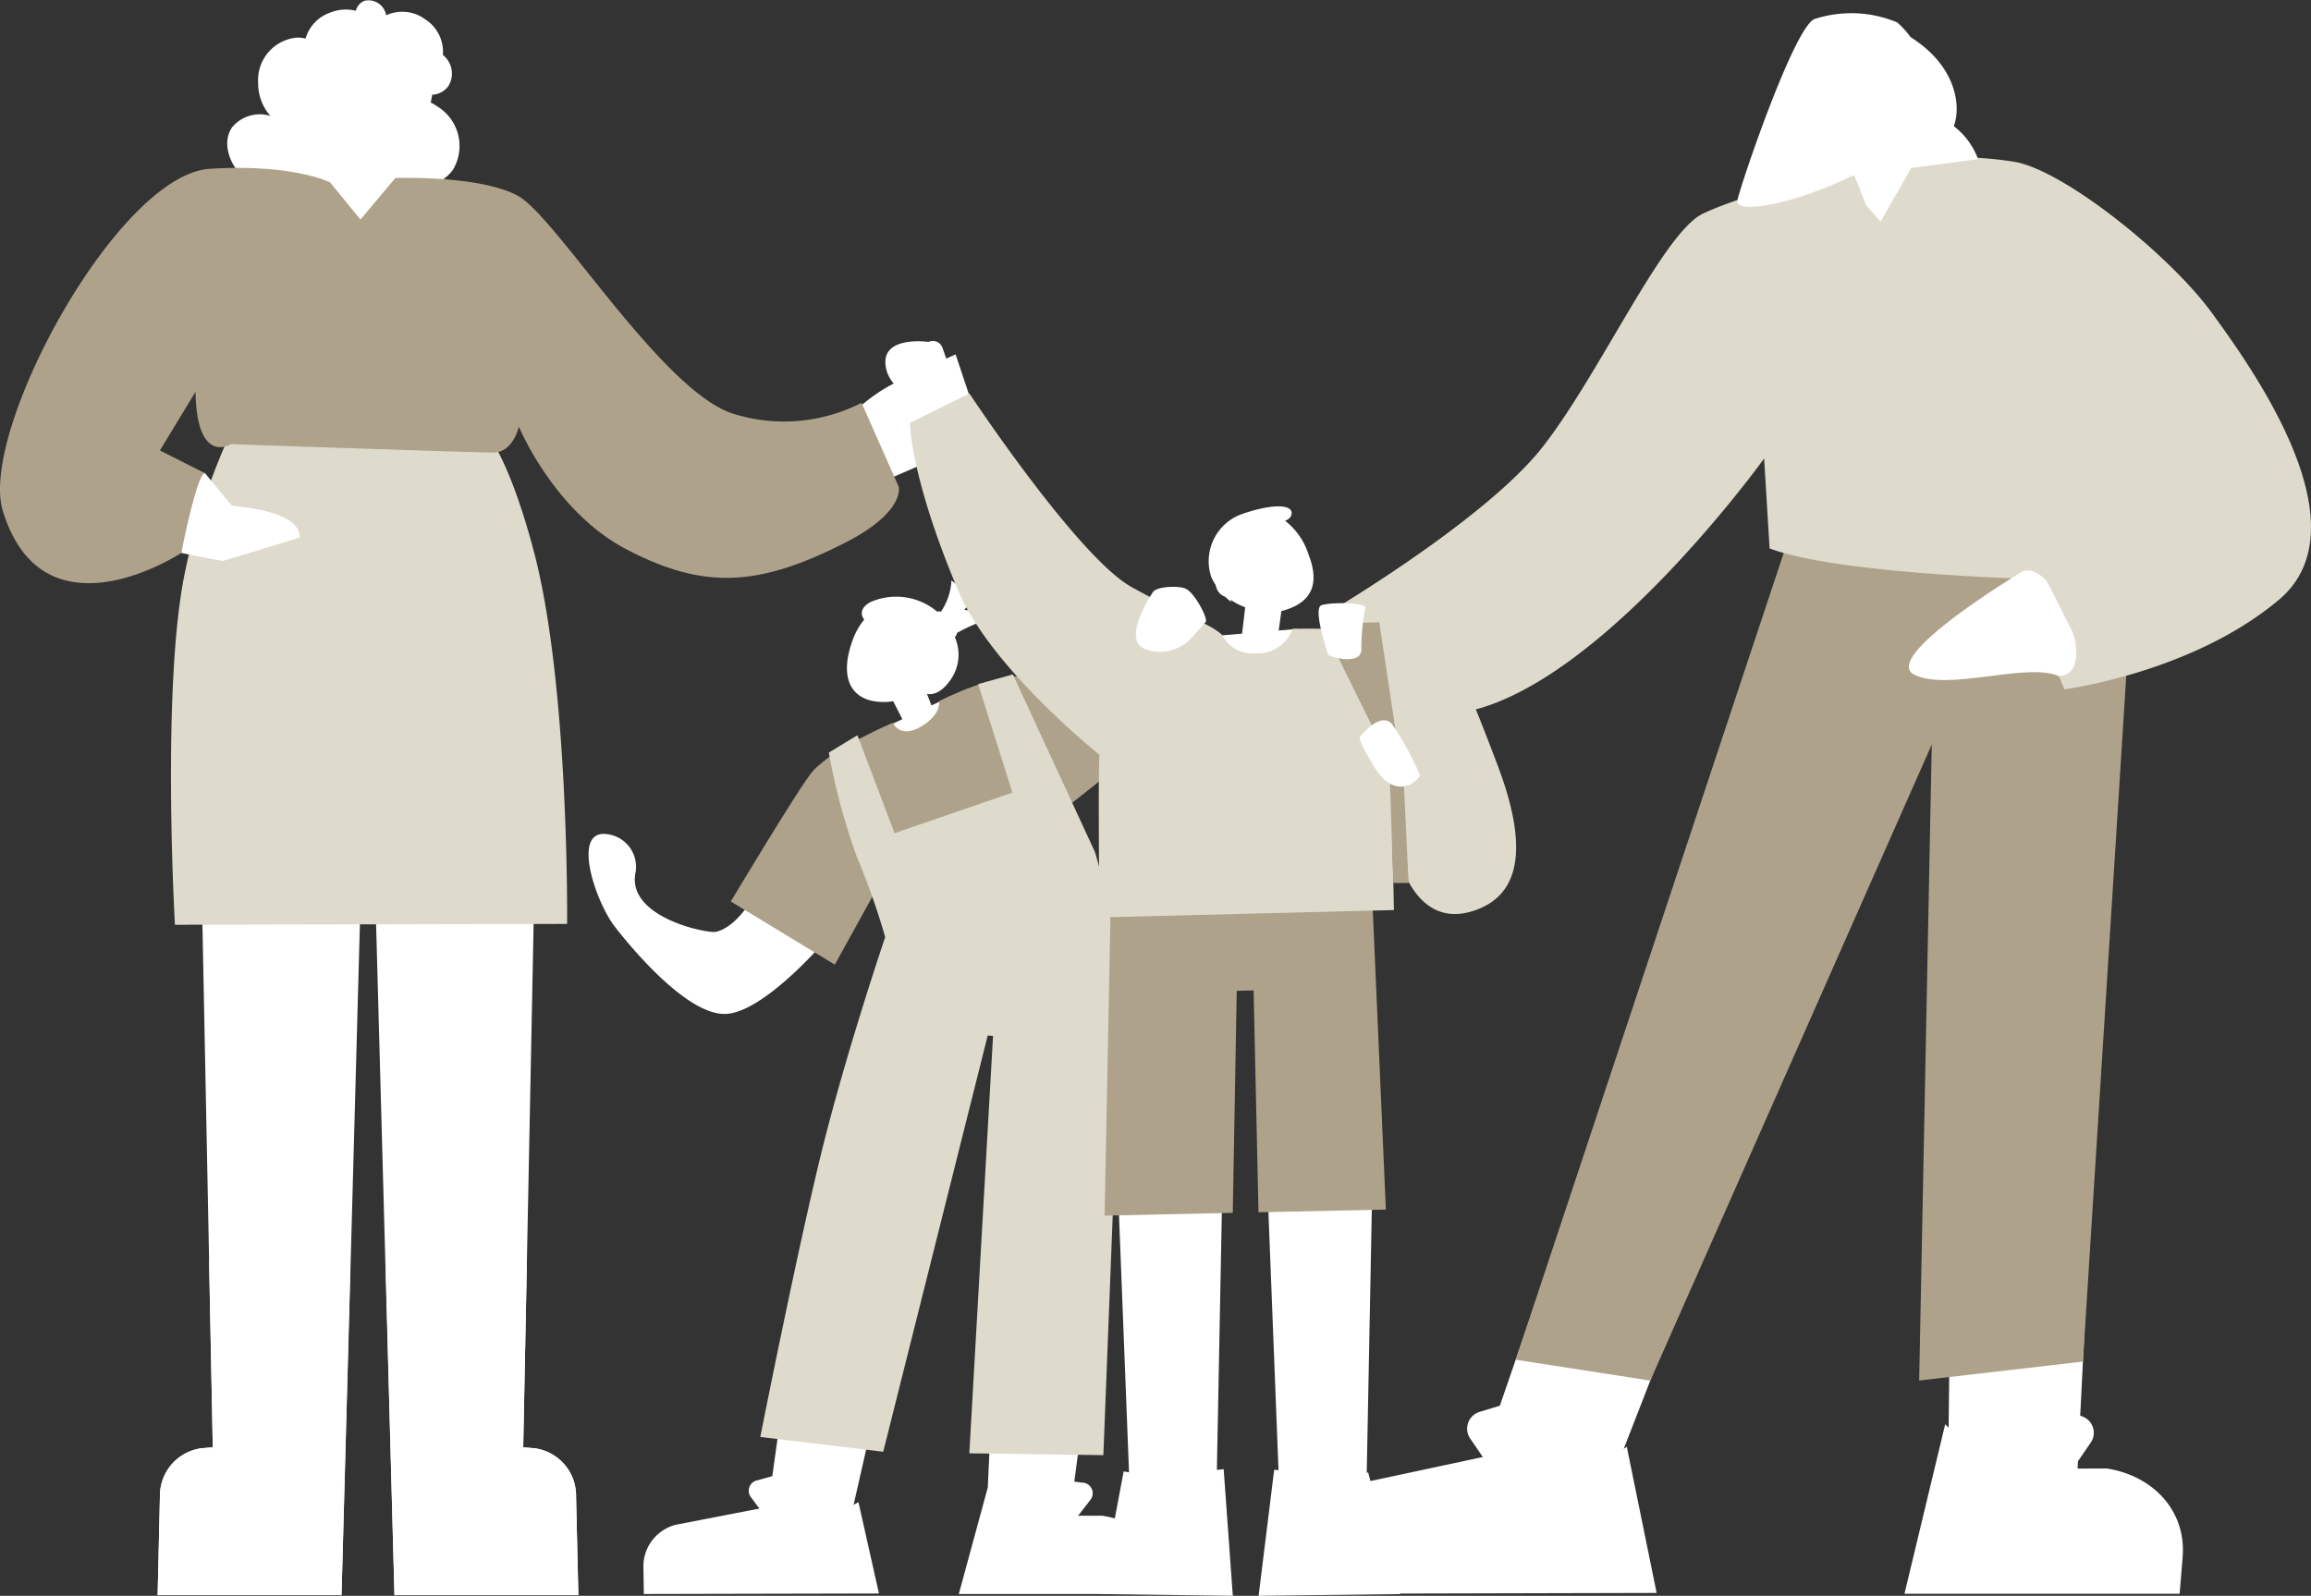
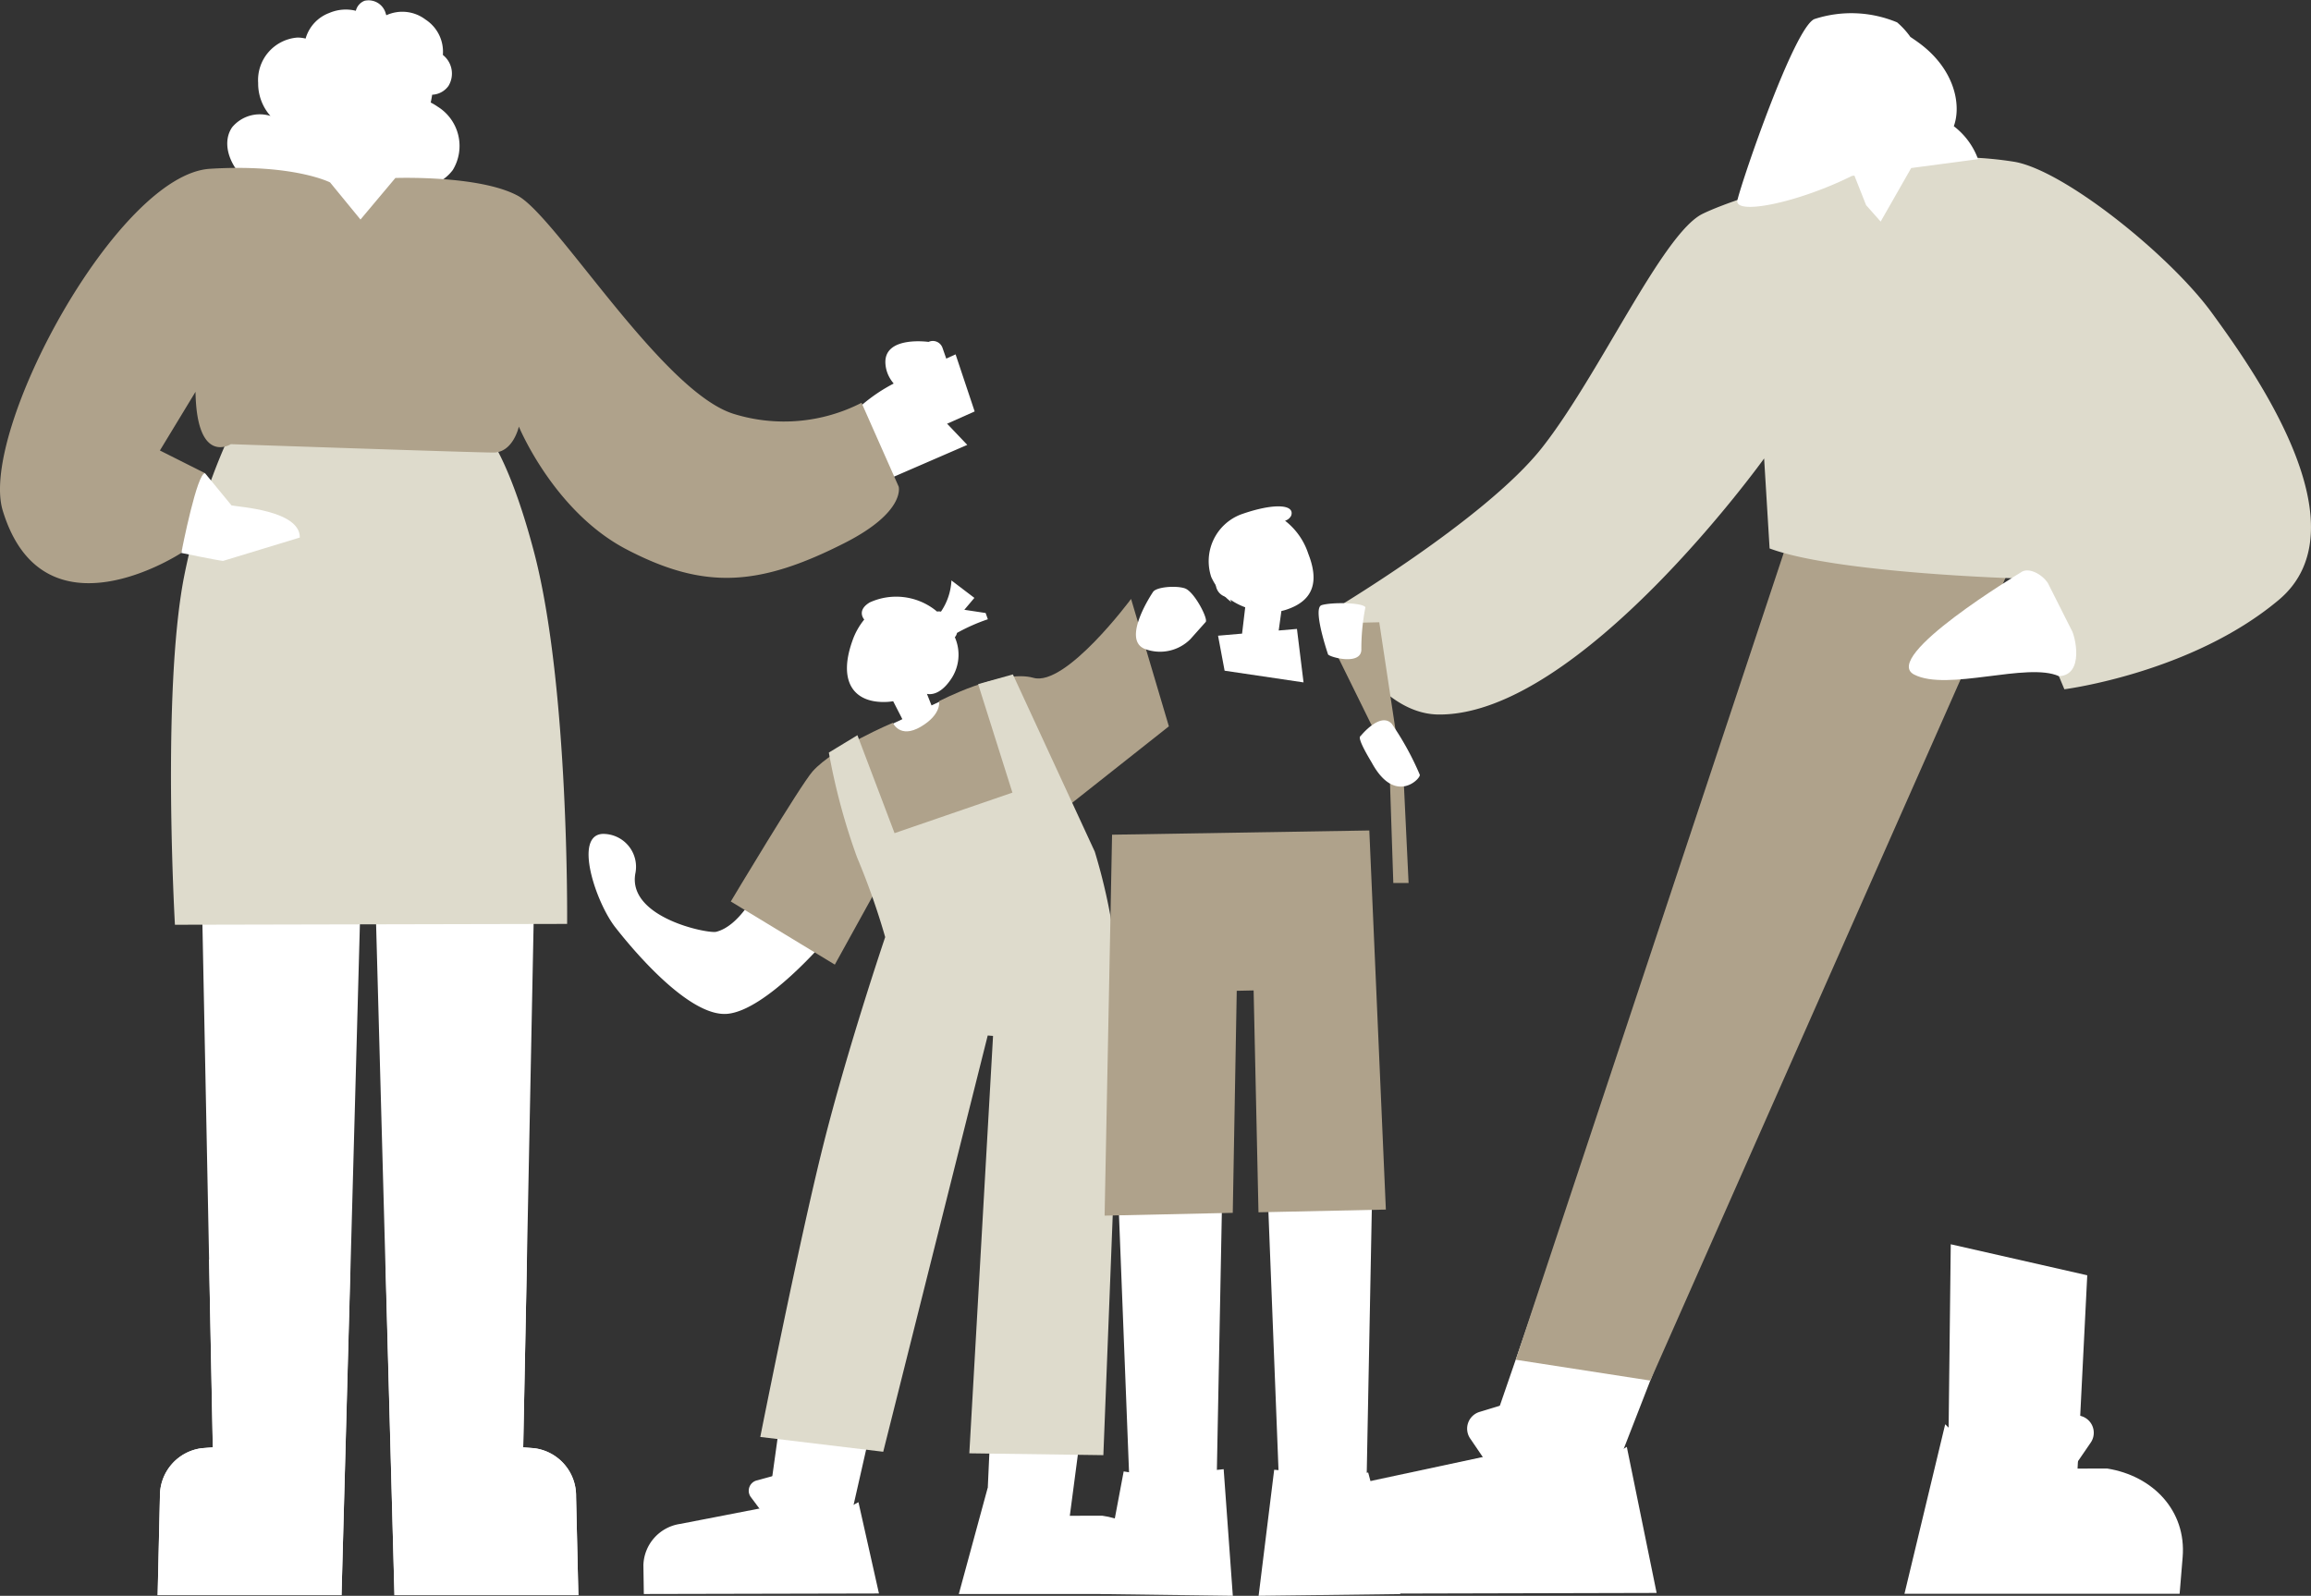
<svg xmlns="http://www.w3.org/2000/svg" width="192.942" height="133.269" viewBox="0 0 192.942 133.269">
  <rect x="0" y="0" width="192.942" height="133.269" fill="#333333" stroke="none" />
  <g id="グループ_16033" data-name="グループ 16033" transform="translate(0 0.001)">
    <path id="パス_5483" data-name="パス 5483" d="M59.533,24.374a13.824,13.824,0,0,0-5.413,4.175c-2.094,2.861,4.453,4.062,4.453,4.062l6.227-2.7Z" transform="translate(15.956 7.241)" fill="#fff" />
    <path id="パス_5484" data-name="パス 5484" d="M57.7,25.051l2.178,4.472,4.354-1.942L62.64,22.814Z" transform="translate(17.141 6.778)" fill="#fff" />
    <path id="パス_5485" data-name="パス 5485" d="M62.717,25.277l-.966-2.769a.854.854,0,0,0-1.158-.479s-3.78-.54-3.6,1.841,3.236,3.18,3.236,3.18c2.095-.158,2.616-1.4,2.485-1.773" transform="translate(16.931 6.523)" fill="#fff" />
    <path id="パス_5486" data-name="パス 5486" d="M89.8,40.567l-3.33-.339,3.1,11,1.262-.558Z" transform="translate(25.689 11.952)" />
    <path id="パス_5748" data-name="パス 5748" d="M71.5,91.817l-1.736,13.19L63.3,105,63.9,91.776Z" transform="translate(18.805 27.266)" fill="#fff" />
    <path id="パス_5749" data-name="パス 5749" d="M58.173,92.291l-2.944,12.975-6.437-.607,1.822-13.11Z" transform="translate(14.495 27.199)" fill="#fff" />
    <path id="パス_5750" data-name="パス 5750" d="M64.121,95.805l-2.406,8.849H77.979l.178-1.913c.224-2.424-1.758-4.245-4.462-4.625L71,98.12l-3.462.676Z" transform="translate(18.335 28.463)" fill="#fff" />
-     <path id="パス_5751" data-name="パス 5751" d="M69.69,98.753l1.418-1.824a.891.891,0,0,0-.7-1.414l-2.092-.253A.966.966,0,0,0,67.166,96.3l.467,2.746Z" transform="translate(19.951 28.299)" fill="#fff" />
    <path id="パス_5752" data-name="パス 5752" d="M59.368,96.715l1.712,7.626-19.631.043-.036-2.414a3.591,3.591,0,0,1,3.077-3.441l7.579-1.471L56.6,98.191Z" transform="translate(12.303 28.733)" fill="#fff" />
    <path id="パス_5753" data-name="パス 5753" d="M51.874,98.134l.423-2.222a1,1,0,0,0-1.33-1.032l-2.051.566a.889.889,0,0,0-.555,1.39l1.759,2.35Z" transform="translate(14.316 28.175)" fill="#fff" />
    <path id="パス_5754" data-name="パス 5754" d="M57.712,62.528s-4.989,5.891-8.24,6.187-8.086-5.594-9.369-7.242c-1.617-2.082-3.479-7.654-1.052-7.783A2.746,2.746,0,0,1,41.8,56.94c-.746,3.734,6.042,5.1,6.744,4.924,1.961-.5,3.343-3.365,3.343-3.365Z" transform="translate(11.255 15.95)" fill="#fff" />
    <path id="合体_42" data-name="合体 42" d="M3.455,12.138l1.171-.552-.768-1.5a4.221,4.221,0,0,1-.544.06C.569,10.268-.757,8.461.444,5.073a5.768,5.768,0,0,1,1-1.807c-.063-.072-.63-.774.454-1.428a5.309,5.309,0,0,1,5.54.692L7.52,2.6a.954.954,0,0,1,.328.005A5.04,5.04,0,0,0,8.722,0l1.917,1.457L9.8,2.451l1.778.269.184.523a15.449,15.449,0,0,0-2.574,1.14.784.784,0,0,1-.18.36A3.629,3.629,0,0,1,8.648,8.3C7.74,9.616,6.9,9.527,6.678,9.471l.382.966L8.3,9.853l.222,2.006-3.135,1.5Z" transform="translate(70.711 48.472)" fill="#fff" stroke="rgba(0,0,0,0)" stroke-miterlimit="10" stroke-width="1" />
    <path id="パス_5757" data-name="パス 5757" d="M47.038,63.826s5.8-9.7,6.833-10.868c1.772-1.991,6.7-4.055,6.7-4.055s.572,1.361,2.331.329S64.429,47.1,64.429,47.1s5.168-2.714,7.877-1.951,8.151-6.589,8.151-6.589L83.613,49.2l-8.565,6.773L59.123,62.942l-3.4,6.157Z" transform="translate(13.975 11.457)" fill="#afa28b" />
    <path id="パス_5758" data-name="パス 5758" d="M66.388,108.466l11.191.154S78.8,77.5,78.962,72.919a48.5,48.5,0,0,0-2.1-14.7l-6.837-14.8-2.9.812,2.861,9.06-9.84,3.385-3.1-8.179L54.66,49.946A53.067,53.067,0,0,0,57.016,58.7a59.9,59.9,0,0,1,2.348,6.657s-3.157,9.308-5.205,17.511S48.936,107.1,48.936,107.1L59.2,108.336l8.724-34.761.445.034Z" transform="translate(14.539 12.901)" fill="#dedbcc" />
    <path id="パス_5763" data-name="パス 5763" d="M58.562,42.85a1.25,1.25,0,0,1,1.72-.454,1.3,1.3,0,0,1,.228,1.793,1.249,1.249,0,0,1-1.72.454,1.3,1.3,0,0,1-.228-1.793" transform="translate(17.323 12.541)" fill="#fff" />
    <path id="パス_5765" data-name="パス 5765" d="M112.281,84.436l-6.236,16.031-6.956.361-3.166-4.265L102.35,77.91Z" transform="translate(28.498 23.147)" fill="#fff" />
    <path id="パス_5766" data-name="パス 5766" d="M110.693,93.152l2.49,12.2-28.555.07-.052-3.863a5.587,5.587,0,0,1,4.474-5.5L100.075,93.7l6.588,1.813Z" transform="translate(25.127 27.675)" fill="#fff" />
    <path id="パス_5767" data-name="パス 5767" d="M99.794,95.422l.616-3.554a1.5,1.5,0,0,0-1.935-1.654l-2.982.907a1.461,1.461,0,0,0-.808,2.223l2.558,3.76Z" transform="translate(28.055 26.782)" fill="#fff" />
    <path id="パス_5768" data-name="パス 5768" d="M137.011,82.7l-.869,17.342-6.443,2.832-4.315-2.885.231-19.879Z" transform="translate(37.251 23.8)" fill="#fff" />
    <path id="パス_5769" data-name="パス 5769" d="M125.982,91.7l-3.4,14.156h22.973l.252-3.06c.318-3.88-2.483-6.792-6.3-7.4l-3.8.006-4.89,1.083Z" transform="translate(36.419 27.242)" fill="#fff" />
    <path id="パス_5770" data-name="パス 5770" d="M133.849,96.413l2-2.918a1.452,1.452,0,0,0-.992-2.261l-2.957-.4a1.445,1.445,0,0,0-1.619,1.654l.66,4.393Z" transform="translate(38.701 26.981)" fill="#fff" />
    <path id="パス_5771" data-name="パス 5771" d="M122.4,29.877l-24.839,74.8,11.238,1.741,31.187-70.5Z" transform="translate(28.984 8.876)" fill="#afa28b" />
-     <path id="パス_5772" data-name="パス 5772" d="M143.257,33.9l-4.513,71.424-13.671,1.582L126.305,44.6,120.9,42.248l-2.566-14.036Z" transform="translate(35.156 8.382)" fill="#afa28b" />
    <path id="パス_5773" data-name="パス 5773" d="M134.189,10.383a29.678,29.678,0,0,1,8.667.134c4.222.8,12.935,7.836,16.4,12.592s12.866,17.877,5.594,23.983-17.9,7.462-17.9,7.462L143.088,45.3s-15.2-.436-20.748-2.506l-.457-7.515s-15.425,21.5-27.188,21.383c-5.6-.054-9.2-8.5-9.2-8.5s13.045-7.7,17.835-13.769S113.4,16.48,116.747,14.849s13.521-4.466,17.442-4.466" transform="translate(25.401 3.007)" fill="#dedbcc" />
    <path id="パス_5779" data-name="パス 5779" d="M136.432,41.67l-1.953-3.876c-.47-.743-1.641-1.4-2.289-.886,0,0-11.724,7.047-8.881,8.515,2.778,1.435,9.46-1.068,12.088.135,2.135-.1,1.365-3.369,1.036-3.889" transform="translate(36.502 10.911)" fill="#fff" />
    <path id="合体_45" data-name="合体 45" d="M10.755,16.03l-.977-2.47-.207.027C5.023,15.85-.3,16.914.013,15.6.445,13.8,4.754,1.222,6.432.491a9.928,9.928,0,0,1,6.911.273A6.655,6.655,0,0,1,14.451,1.98q.311.207.614.424c3.077,2.2,3.667,5.237,3.012,7.033a6.044,6.044,0,0,1,2.024,2.75l-5.582.742L11.969,17.4Z" transform="translate(145.044 1.103)" fill="#fff" />
    <path id="合体_43" data-name="合体 43" d="M1.316,13.723.768,10.8l2.006-.173.262-2.2a5.493,5.493,0,0,1-1.249-.645c.037.088.073.163.1.219A5.608,5.608,0,0,1,.2,5.9,4.181,4.181,0,0,1,2.686.67C5.359-.279,7.207-.2,6.874.774a.833.833,0,0,1-.513.424A5.727,5.727,0,0,1,8.3,3.952c.858,2.184.584,3.913-1.912,4.7a3.372,3.372,0,0,1-.331.085l-.225,1.629,1.523-.132L7.906,14.7Z" transform="translate(100.925 42.287)" fill="#fff" />
    <path id="パス_5788" data-name="パス 5788" d="M80.4,37.33a1.139,1.139,0,1,0-.54,1.608,1.2,1.2,0,0,0,.54-1.608" transform="translate(23.234 10.854)" fill="#fff" />
    <path id="パス_5790" data-name="パス 5790" d="M82.827,108.444l-1.6-40.956,9.439-.368-.794,41.226Z" transform="translate(24.133 19.941)" fill="#fff" />
    <path id="パス_5791" data-name="パス 5791" d="M73.186,108.05l-1.6-40.956,9.439-.368-.794,41.226Z" transform="translate(21.268 19.824)" fill="#fff" />
    <path id="パス_5792" data-name="パス 5792" d="M71.723,53.821,71.1,85.634,81.8,85.4l.332-18.543,1.409-.03.406,18.528,10.634-.228L93.2,53.468Z" transform="translate(21.122 15.885)" fill="#afa28b" />
    <path id="パス_5793" data-name="パス 5793" d="M72.768,95.43l-1.929,10.243,11.041.144-.764-10.573-1.55.153-.144-.983a2.538,2.538,0,0,0-5,.163l-.08,1.106Z" transform="translate(21.046 27.449)" fill="#fff" />
    <path id="パス_5794" data-name="パス 5794" d="M90.16,95.523l2.685,10.151-11.833.144,1.3-10.528,1.176.108.154-.982a2.6,2.6,0,0,1,2.681-2.022A2.564,2.564,0,0,1,89,94.579l.084,1.105Z" transform="translate(24.068 27.449)" fill="#fff" />
-     <path id="パス_5795" data-name="パス 5795" d="M63.536,25.335s9.046,13.68,13.559,16.175,6.31,2.918,7.508,3.951a2.913,2.913,0,0,0,2.876,1.575,3.09,3.09,0,0,0,3.033-2.048,56.965,56.965,0,0,1,5.991.18c6.8.612,6.846-.086,11.126,11.2,2.72,7.178,1.735,10.924-1.969,12.156-5.771,1.92-6.83-6.7-6.83-6.7l.148,6.648-24.585.614s-.128-11.888,0-13.583c0,0-9.049-7.2-11.794-13.709-4.034-9.565-4.029-14.006-4.029-14.006Z" transform="translate(17.4 7.527)" fill="#dedbcc" />
    <path id="パス_5796" data-name="パス 5796" d="M37.589,52.3l-1.055,53.03.925.073a4,4,0,0,1,3.489,4.03l.191,8.239H25.786l-1.728-63.15Z" transform="translate(7.147 15.538)" fill="#fff" />
    <path id="パス_5797" data-name="パス 5797" d="M13.7,52.3l1.055,53.03-.925.073a4,4,0,0,0-3.489,4.03l-.191,8.239H25.5l1.728-63.15Z" transform="translate(3.014 15.538)" fill="#fff" />
    <path id="パス_5798" data-name="パス 5798" d="M24.826,81.943l.73,27.177H40.911l-.191-8.239a4,4,0,0,0-3.489-4.03l-.925-.073.311-15.688Z" transform="translate(7.376 24.091)" fill="#fff" />
    <path id="パス_5799" data-name="パス 5799" d="M14.439,81.089l.311,15.688-.925.073a4,4,0,0,0-3.488,4.03l-.192,8.24H25.5l.73-27.178Z" transform="translate(3.014 24.091)" fill="#fff" />
    <path id="合体_41" data-name="合体 41" d="M6.139,18.452l.326-1.046a4.971,4.971,0,0,1-.969-.948A4.942,4.942,0,0,1,2.122,15.5C.221,14.172-.545,11.987.413,10.621a3,3,0,0,1,3.192-.939A4.079,4.079,0,0,1,2.579,6.927a3.561,3.561,0,0,1,3.275-3.79,2.864,2.864,0,0,1,.687.084A3.217,3.217,0,0,1,8.516,1.083,3.481,3.481,0,0,1,10.735.9a1.2,1.2,0,0,1,.722-.833,1.485,1.485,0,0,1,1.777,1.071q.025.068.044.136a3.2,3.2,0,0,1,3.271.358A3.2,3.2,0,0,1,18,4.588a1.98,1.98,0,0,1,.465,2.592,1.766,1.766,0,0,1-1.359.731q-.047.317-.119.652a4.59,4.59,0,0,1,.58.346,3.861,3.861,0,0,1,1.26,5.292,3.645,3.645,0,0,1-4.018,1.277q-.07.046-.141.089l1.277,4.454Z" transform="translate(18.974 -0.001)" fill="#fff" />
    <path id="パス_5803" data-name="パス 5803" d="M37.752,28.756s1.7,2.258,3.559,9.316c2.955,11.22,2.767,31.071,2.767,31.071l-32.743.071s-1.11-19.264.743-28.968A53.92,53.92,0,0,1,16.532,26.97Z" transform="translate(3.27 8.013)" fill="#dedbcc" />
    <path id="パス_5804" data-name="パス 5804" d="M.23,39.432C-1.777,32.857,9.8,11.356,17.537,10.883c6.969-.425,10.019,1.138,10.019,1.138l2.541,3.1,2.912-3.47s7.021-.25,10.226,1.486S55.291,29.522,61.27,31.357a14.178,14.178,0,0,0,10.659-.93l3.1,7s.61,2.1-4.5,4.7c-7.233,3.679-11.776,3.9-18.21.546-6.076-3.161-9-10.259-9-10.259s-.475,2.167-2.122,2.167-21.923-.7-21.923-.7-2.846,1.824-2.951-4.372l-2.973,4.9,3.78,1.9-1.985,6.649S3.625,50.557.23,39.432" transform="translate(0 3.211)" fill="#afa28b" />
    <path id="パス_5818" data-name="パス 5818" d="M15.858,33.151l-2.2-2.676c-.642-.163-1.939,6.327-1.985,6.649,0,0,3.018.623,3.48.665l6.409-1.952c.027-2.289-5.182-2.553-5.707-2.686" transform="translate(3.469 9.053)" fill="#fff" />
    <path id="合体_44" data-name="合体 44" d="M5.991,21.772,5.7,13.028l1.166.367.4,8.377ZM0,.112,4.818,0,6.18,9.025l-1.4.795Z" transform="translate(110.335 51.965)" fill="#afa28a" stroke="rgba(0,0,0,0)" stroke-miterlimit="10" stroke-width="1" />
    <path id="パス_6343" data-name="パス 6343" d="M92.532,50.919A24.057,24.057,0,0,0,90.2,46.675c-.953-1.057-2.61,1.014-2.61,1.014-.355.139.839,2.051.948,2.249,1.968,3.59,4.136,1.232,3.99.981" transform="translate(26.004 13.778)" fill="#fff" />
    <path id="パス_6344" data-name="パス 6344" d="M77.2,37.907c-.778-.252-2.385-.112-2.655.3,0,0-2.694,3.96-.686,4.762a3.581,3.581,0,0,0,3.8-.816l1.28-1.435c.227-.256-.962-2.557-1.741-2.808" transform="translate(21.722 11.224)" fill="#fff" />
    <path id="パス_6345" data-name="パス 6345" d="M85.119,39c.778-.252,3.393-.236,3.662.173a17.911,17.911,0,0,0-.339,3.535c-.012,1.326-2.547.669-2.777.411,0,0-1.324-3.867-.546-4.118" transform="translate(25.215 11.538)" fill="#fff" />
  </g>
</svg>